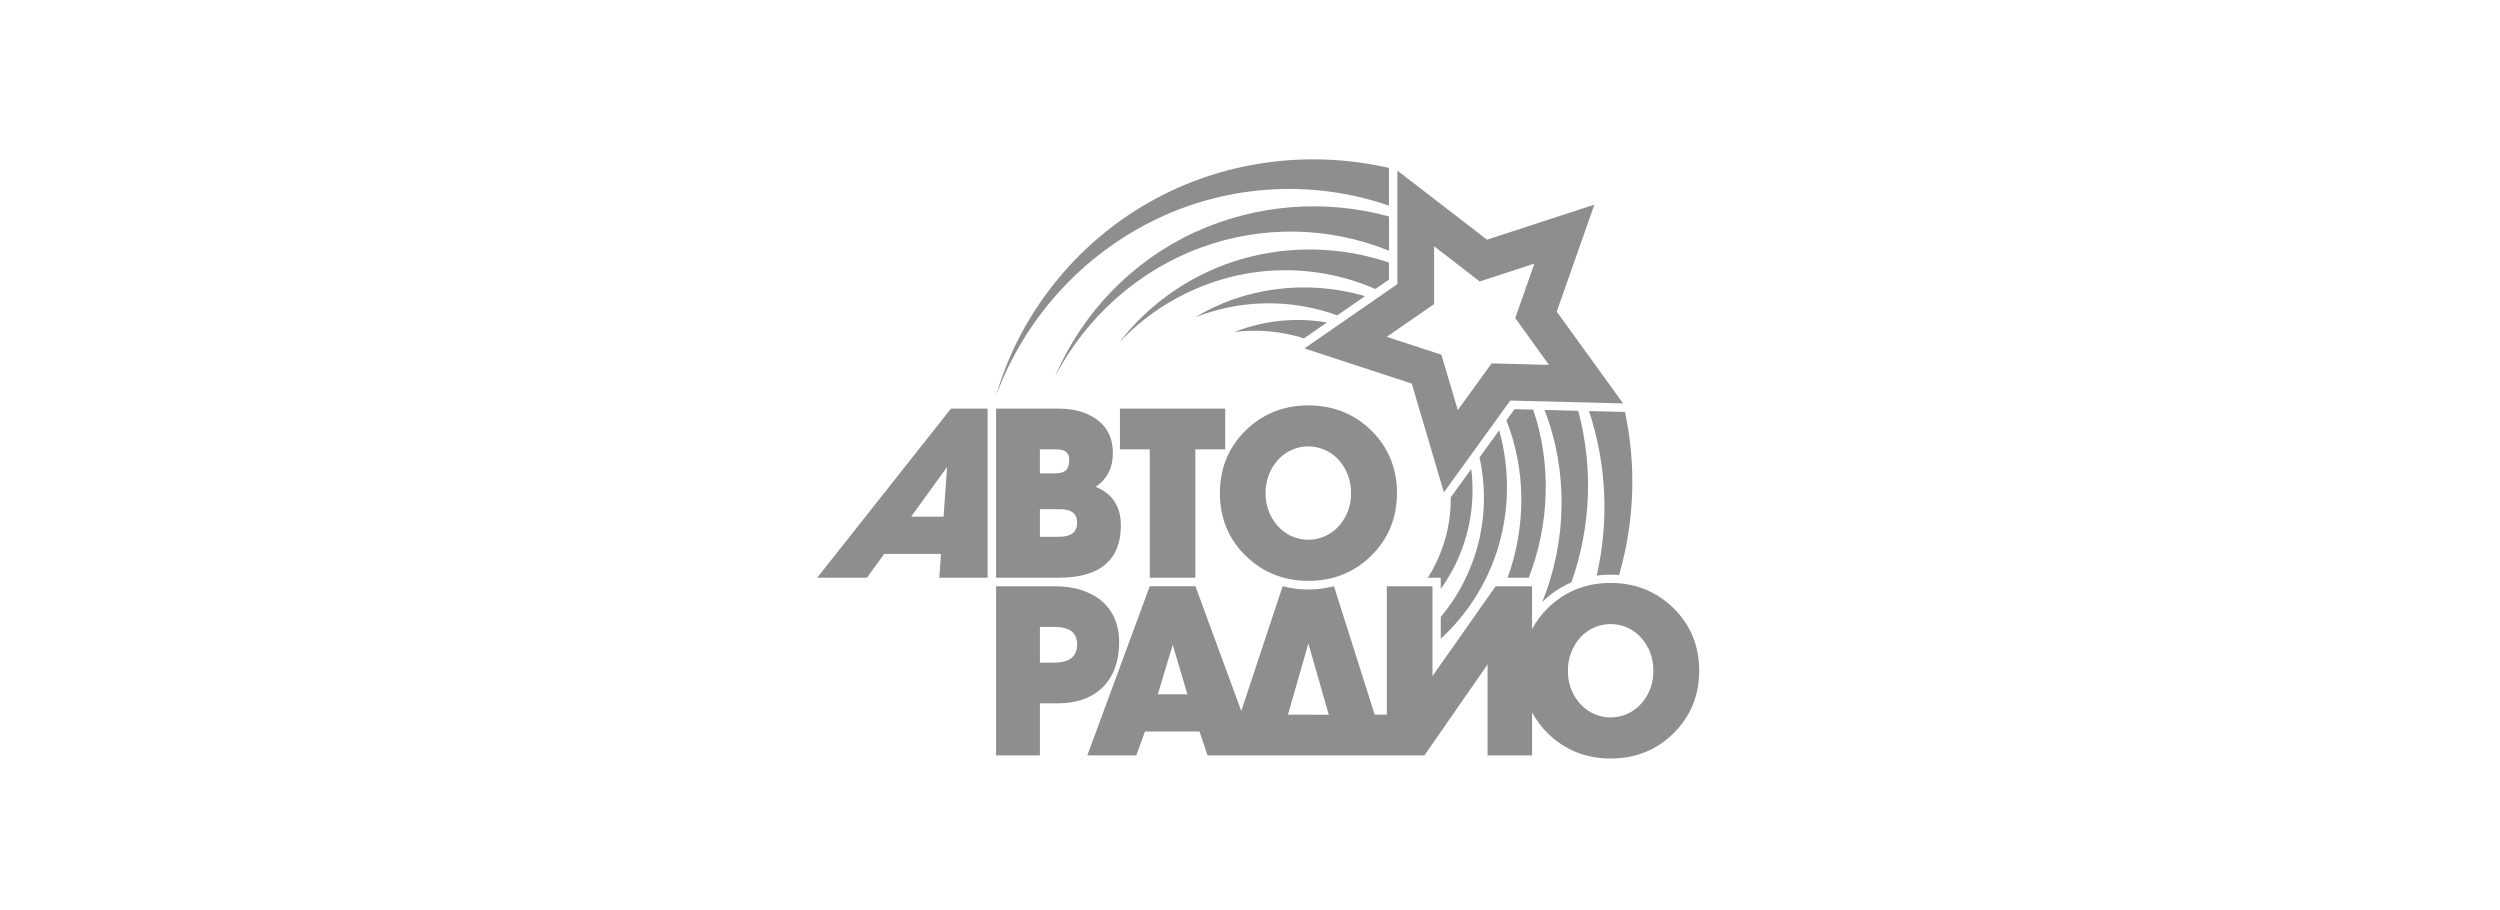
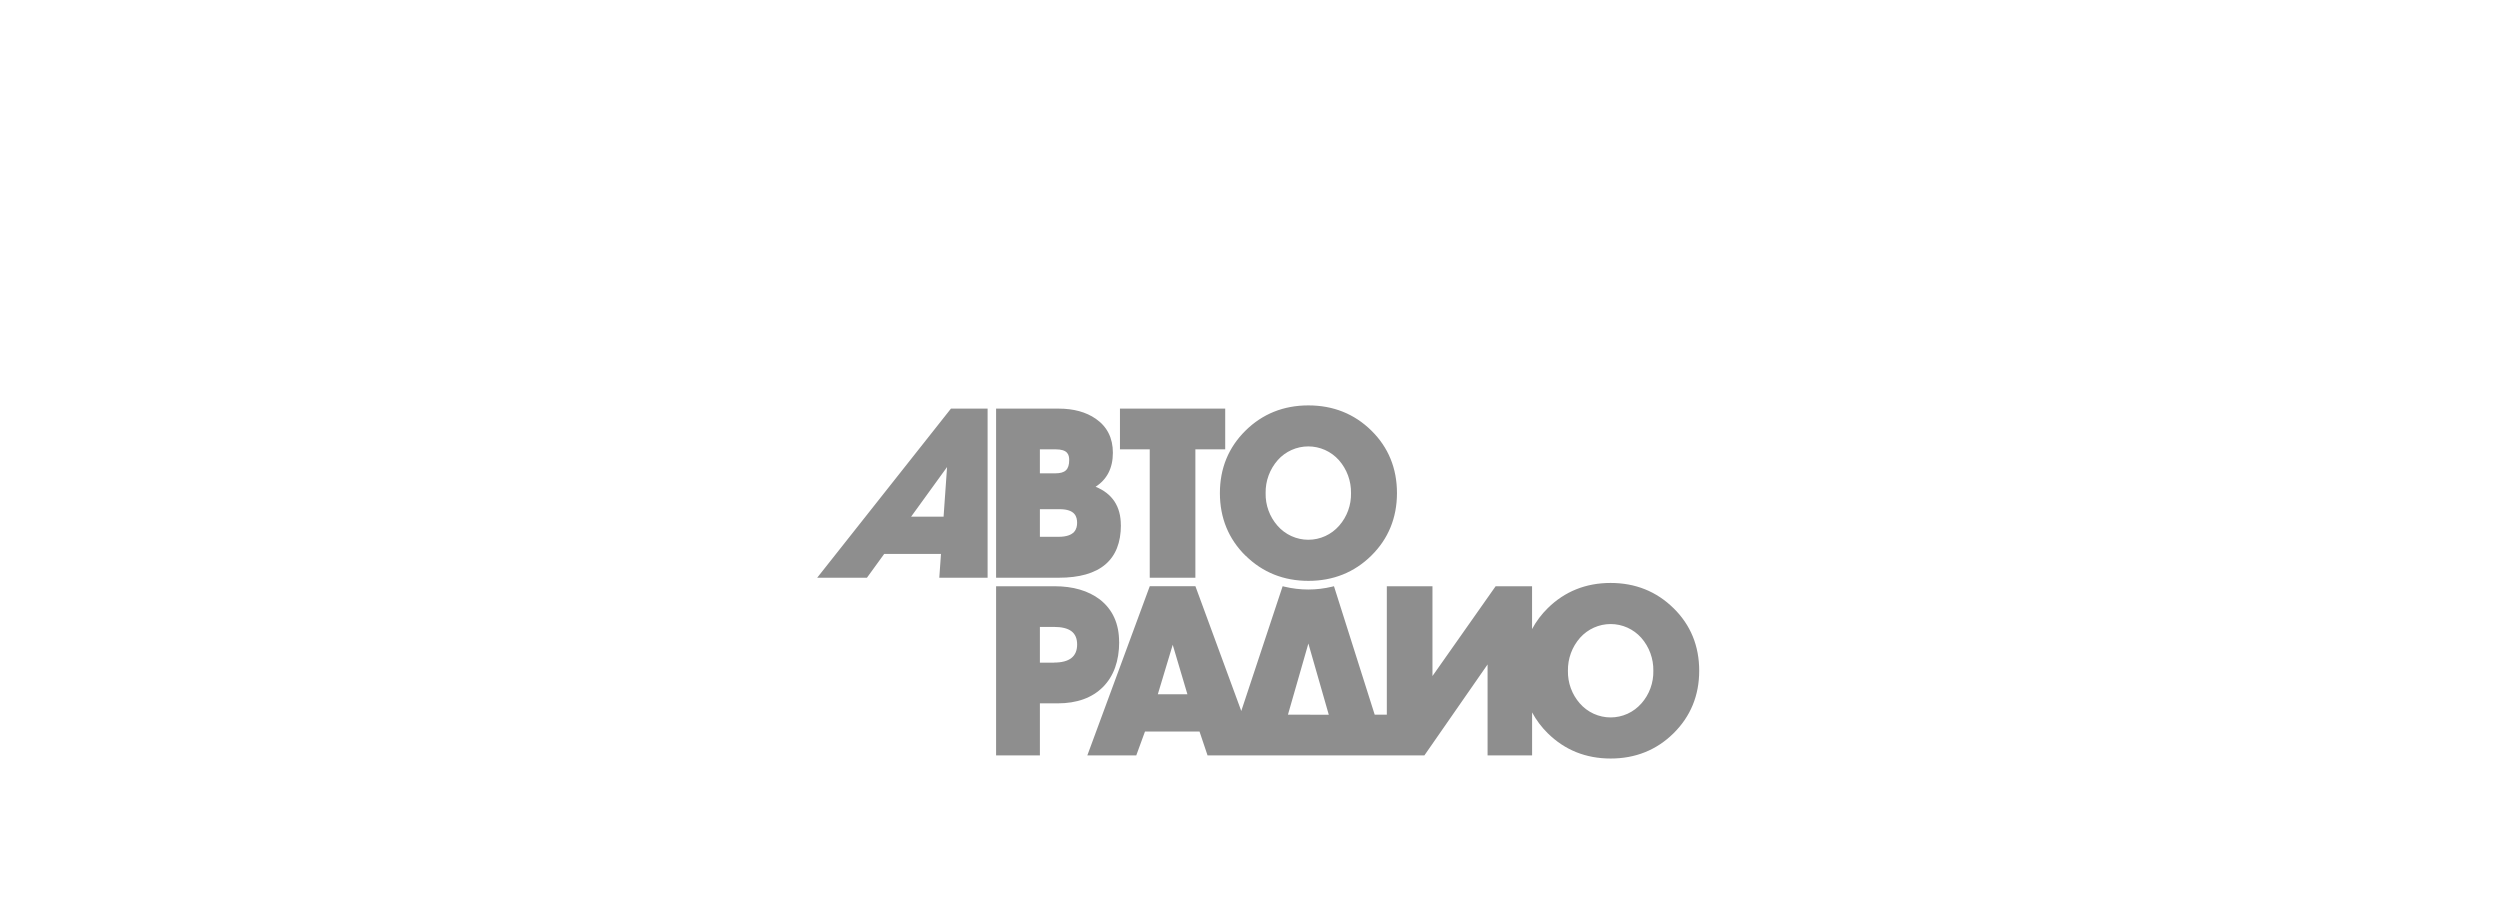
<svg xmlns="http://www.w3.org/2000/svg" width="217" height="79" viewBox="0 0 217 79" fill="none">
  <g opacity="0.5">
-     <path d="M134.064 35.582C136.105 40.825 136.037 46.928 133.864 52.259C134.594 51.535 135.453 50.955 136.396 50.55C138.095 45.762 138.302 40.568 136.991 35.658L134.064 35.582ZM141.047 35.755L137.93 35.682C139.45 40.29 139.679 45.229 138.591 49.959C138.994 49.908 139.4 49.882 139.806 49.882C140.053 49.882 140.296 49.894 140.536 49.911C141.872 45.311 142.048 40.449 141.05 35.763L141.047 35.755ZM128.422 39.716C128.958 42.126 128.934 44.628 128.351 47.027C127.767 49.426 126.64 51.658 125.058 53.547V55.442C127.301 53.386 128.977 50.782 129.925 47.884C131.027 44.47 131.097 40.805 130.127 37.351L128.422 39.711V39.716ZM125.058 51.115C125.382 50.67 125.68 50.206 125.949 49.725C127.48 46.987 128.094 43.826 127.702 40.71L125.925 43.169C125.949 45.64 125.258 48.064 123.936 50.147H125.058V51.115ZM133.079 35.556L131.46 35.515L130.754 36.49C132.467 40.774 132.467 45.734 130.86 50.147H132.694C134.479 45.565 134.698 40.317 133.079 35.556Z" fill="#1D1D1D" />
-     <path d="M103.738 27.545C107.693 25.982 112.079 25.921 116.076 27.373L118.435 25.742C118.435 25.714 118.435 25.694 118.435 25.692C113.385 24.218 107.943 24.979 103.738 27.545ZM107.153 28.816C109.181 28.562 111.239 28.75 113.187 29.369L115.179 27.991C112.479 27.526 109.704 27.812 107.153 28.816ZM107.772 22.487C103.552 23.708 99.827 26.247 97.135 29.735C100.061 26.632 103.891 24.544 108.073 23.77C111.89 23.076 115.825 23.533 119.383 25.084L120.562 24.269V22.788C116.427 21.389 111.967 21.284 107.772 22.487ZM99.719 17.578C93.276 21.222 88.447 27.395 86.461 34.342C88.962 27.591 93.978 22.084 100.447 18.985C106.739 15.995 113.942 15.582 120.532 17.834C120.532 17.834 120.551 17.834 120.562 17.817C120.562 16.582 120.562 15.418 120.562 14.581C113.471 12.932 105.887 14.035 99.719 17.578ZM103.694 20.161C98.241 22.689 93.918 27.164 91.566 32.718C94.264 27.495 98.901 23.43 104.246 21.488C109.532 19.547 115.346 19.646 120.565 21.763V18.787C114.955 17.252 108.987 17.739 103.697 20.165L103.694 20.161Z" fill="#1D1D1D" />
-     <path d="M135.125 27.048L138.393 17.761L129.073 20.804L121.295 14.812V24.66L113.223 30.243L122.541 33.295L125.329 42.736L131.09 34.769L140.884 35.017C140.106 33.937 135.125 27.048 135.125 27.048ZM129.47 31.54L126.535 35.599L125.115 30.789L120.368 29.239L124.481 26.393V21.376L128.437 24.43L133.185 22.88L131.521 27.611L134.453 31.671L129.47 31.54Z" fill="#1D1D1D" />
    <path d="M142.479 61.05C142.145 61.434 141.734 61.742 141.272 61.953C140.81 62.163 140.309 62.273 139.802 62.273C139.294 62.273 138.793 62.163 138.331 61.953C137.869 61.742 137.458 61.434 137.124 61.05C136.44 60.27 136.073 59.259 136.096 58.22C136.079 57.167 136.454 56.147 137.148 55.359C137.483 54.984 137.892 54.684 138.35 54.478C138.808 54.273 139.303 54.167 139.804 54.167C140.305 54.167 140.801 54.273 141.258 54.478C141.716 54.684 142.126 54.984 142.46 55.359C143.153 56.147 143.528 57.167 143.51 58.22C143.534 59.259 143.167 60.27 142.482 61.05H142.479ZM111.794 62.031L113.567 55.858L115.339 62.04L111.794 62.031ZM100.498 60.264C100.601 59.92 101.557 56.75 101.792 55.968C102.025 56.75 102.967 59.93 103.068 60.264H100.498ZM145.26 52.789C143.786 51.337 141.951 50.6 139.802 50.6C137.654 50.6 135.817 51.337 134.345 52.789C133.801 53.32 133.342 53.933 132.983 54.604V50.886H129.821L124.338 58.681V50.886H120.376V62.031H119.323L115.789 50.884L115.646 50.92C114.275 51.253 112.845 51.253 111.475 50.92L111.333 50.884L107.743 61.714C107.452 60.932 103.762 50.884 103.762 50.884H99.799L94.381 65.566H98.629L99.384 63.499H104.119C104.186 63.695 104.814 65.566 104.814 65.566H123.639L129.122 57.674V65.566H132.986V61.835C133.346 62.505 133.806 63.117 134.348 63.649C135.819 65.102 137.655 65.84 139.806 65.84C141.956 65.84 143.792 65.102 145.263 63.649C146.735 62.195 147.491 60.376 147.491 58.22C147.491 56.063 146.744 54.242 145.263 52.789H145.26ZM91.483 57.517H90.263V54.416H91.477C92.847 54.416 93.495 54.902 93.495 55.943C93.495 56.983 92.837 57.512 91.483 57.512V57.517ZM97.138 55.708C97.138 54.138 96.576 52.901 95.469 52.036C94.463 51.273 93.142 50.886 91.542 50.886H86.461V65.567H90.263V61.051H91.805C93.469 61.051 94.789 60.578 95.728 59.641C96.667 58.704 97.145 57.381 97.145 55.708H97.138ZM79.086 44.845C79.386 44.432 81.694 41.242 82.205 40.539C82.145 41.386 81.92 44.597 81.903 44.845H79.086ZM70.932 50.147H75.25L76.749 48.08H81.677C81.656 48.367 81.531 50.147 81.531 50.147H85.724V35.468H82.542L70.932 50.147ZM90.263 46.595V44.197H91.977C93.334 44.197 93.492 44.871 93.492 45.377C93.492 45.884 93.32 46.595 91.877 46.595H90.263ZM91.634 39.003C92.662 39.003 92.806 39.45 92.806 39.934C92.806 40.751 92.463 41.085 91.607 41.085H90.262V39.003H91.634ZM97.289 45.579C97.289 43.953 96.545 42.838 95.097 42.251C96.077 41.622 96.598 40.642 96.598 39.297C96.598 38.024 96.101 37.034 95.12 36.354C94.276 35.766 93.192 35.468 91.895 35.468H86.461V50.147H91.898C95.478 50.147 97.294 48.61 97.294 45.579H97.289ZM99.792 50.147H103.759V39.003H106.348V35.468H97.212V39.003H99.797V50.147H99.792ZM110.904 39.94C111.239 39.565 111.648 39.265 112.106 39.059C112.564 38.854 113.059 38.748 113.56 38.748C114.061 38.748 114.557 38.854 115.014 39.059C115.472 39.265 115.882 39.565 116.216 39.94C116.91 40.727 117.285 41.747 117.268 42.799C117.292 43.839 116.925 44.849 116.24 45.629C115.906 46.013 115.494 46.32 115.033 46.531C114.571 46.742 114.069 46.851 113.562 46.851C113.055 46.851 112.553 46.742 112.091 46.531C111.629 46.32 111.218 46.013 110.884 45.629C110.2 44.848 109.833 43.838 109.856 42.799C109.838 41.747 110.214 40.727 110.908 39.94H110.904ZM108.115 48.23C109.587 49.682 111.423 50.419 113.572 50.419C115.721 50.419 117.558 49.682 119.03 48.23C120.502 46.778 121.257 44.948 121.257 42.799C121.257 40.649 120.51 38.824 119.03 37.37C117.549 35.916 115.717 35.189 113.567 35.189C111.417 35.189 109.581 35.926 108.11 37.378C106.638 38.83 105.887 40.649 105.887 42.799C105.887 44.948 106.634 46.776 108.106 48.23H108.115Z" fill="#1D1D1D" />
  </g>
</svg>